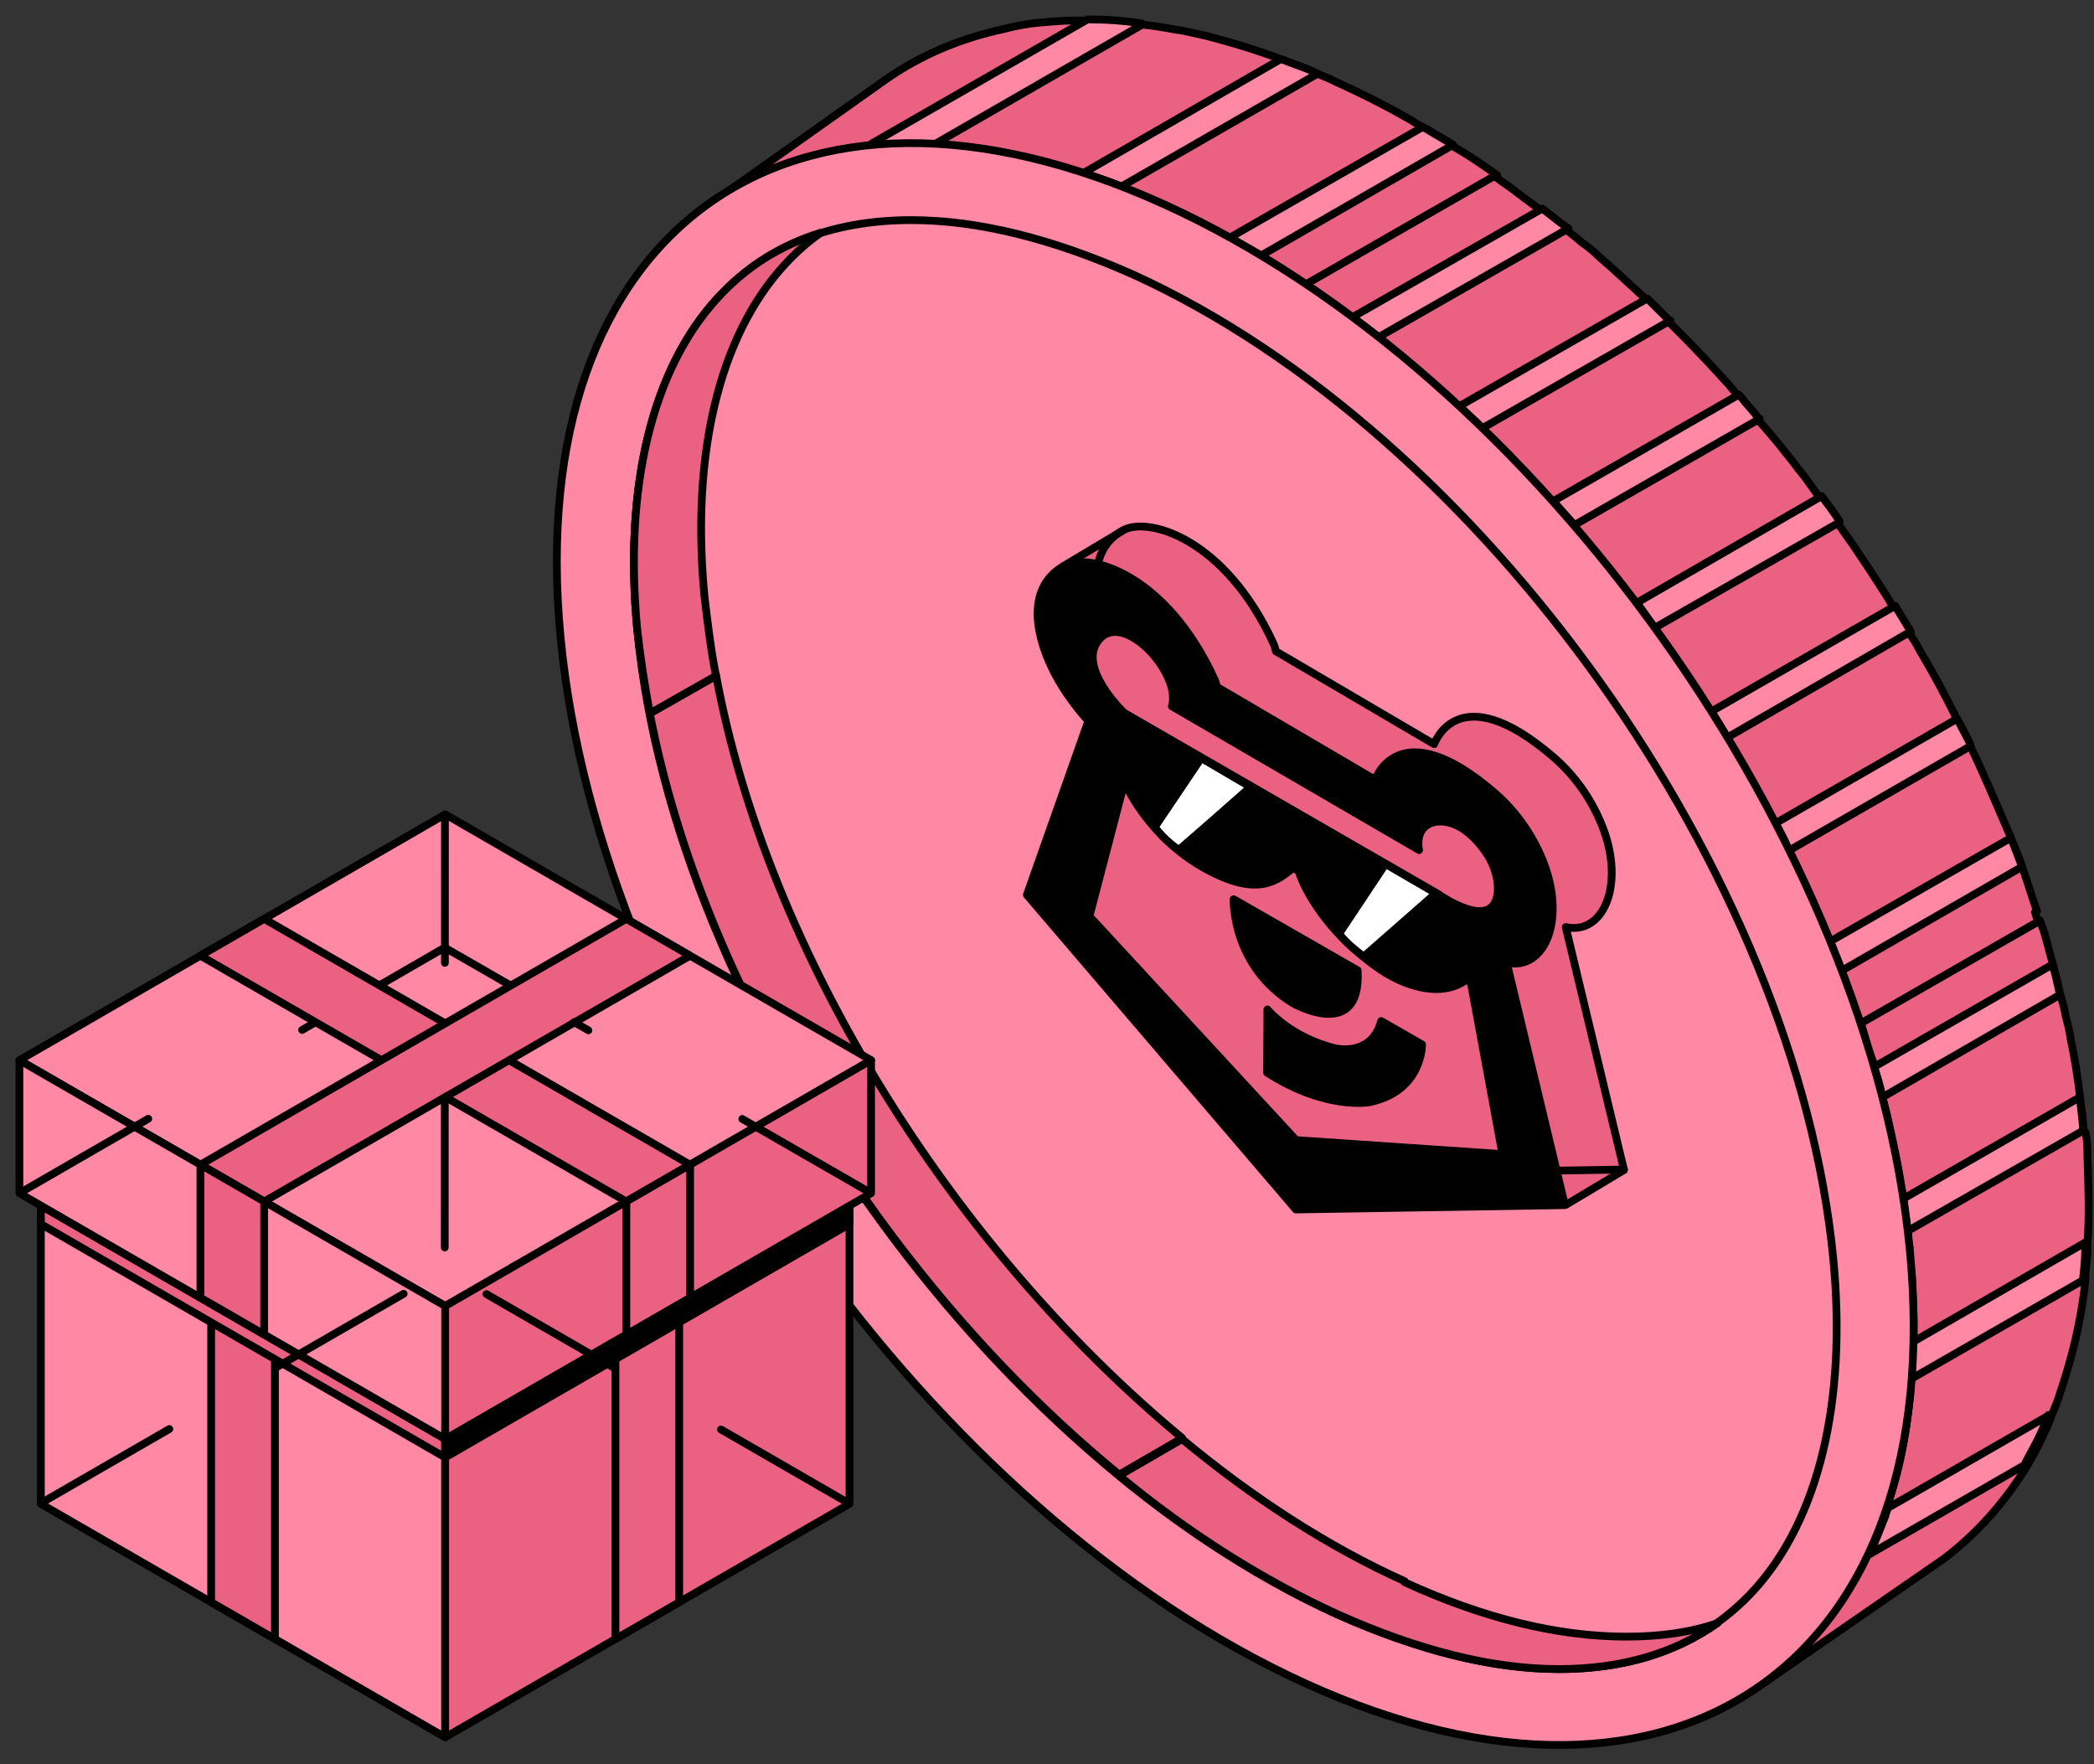
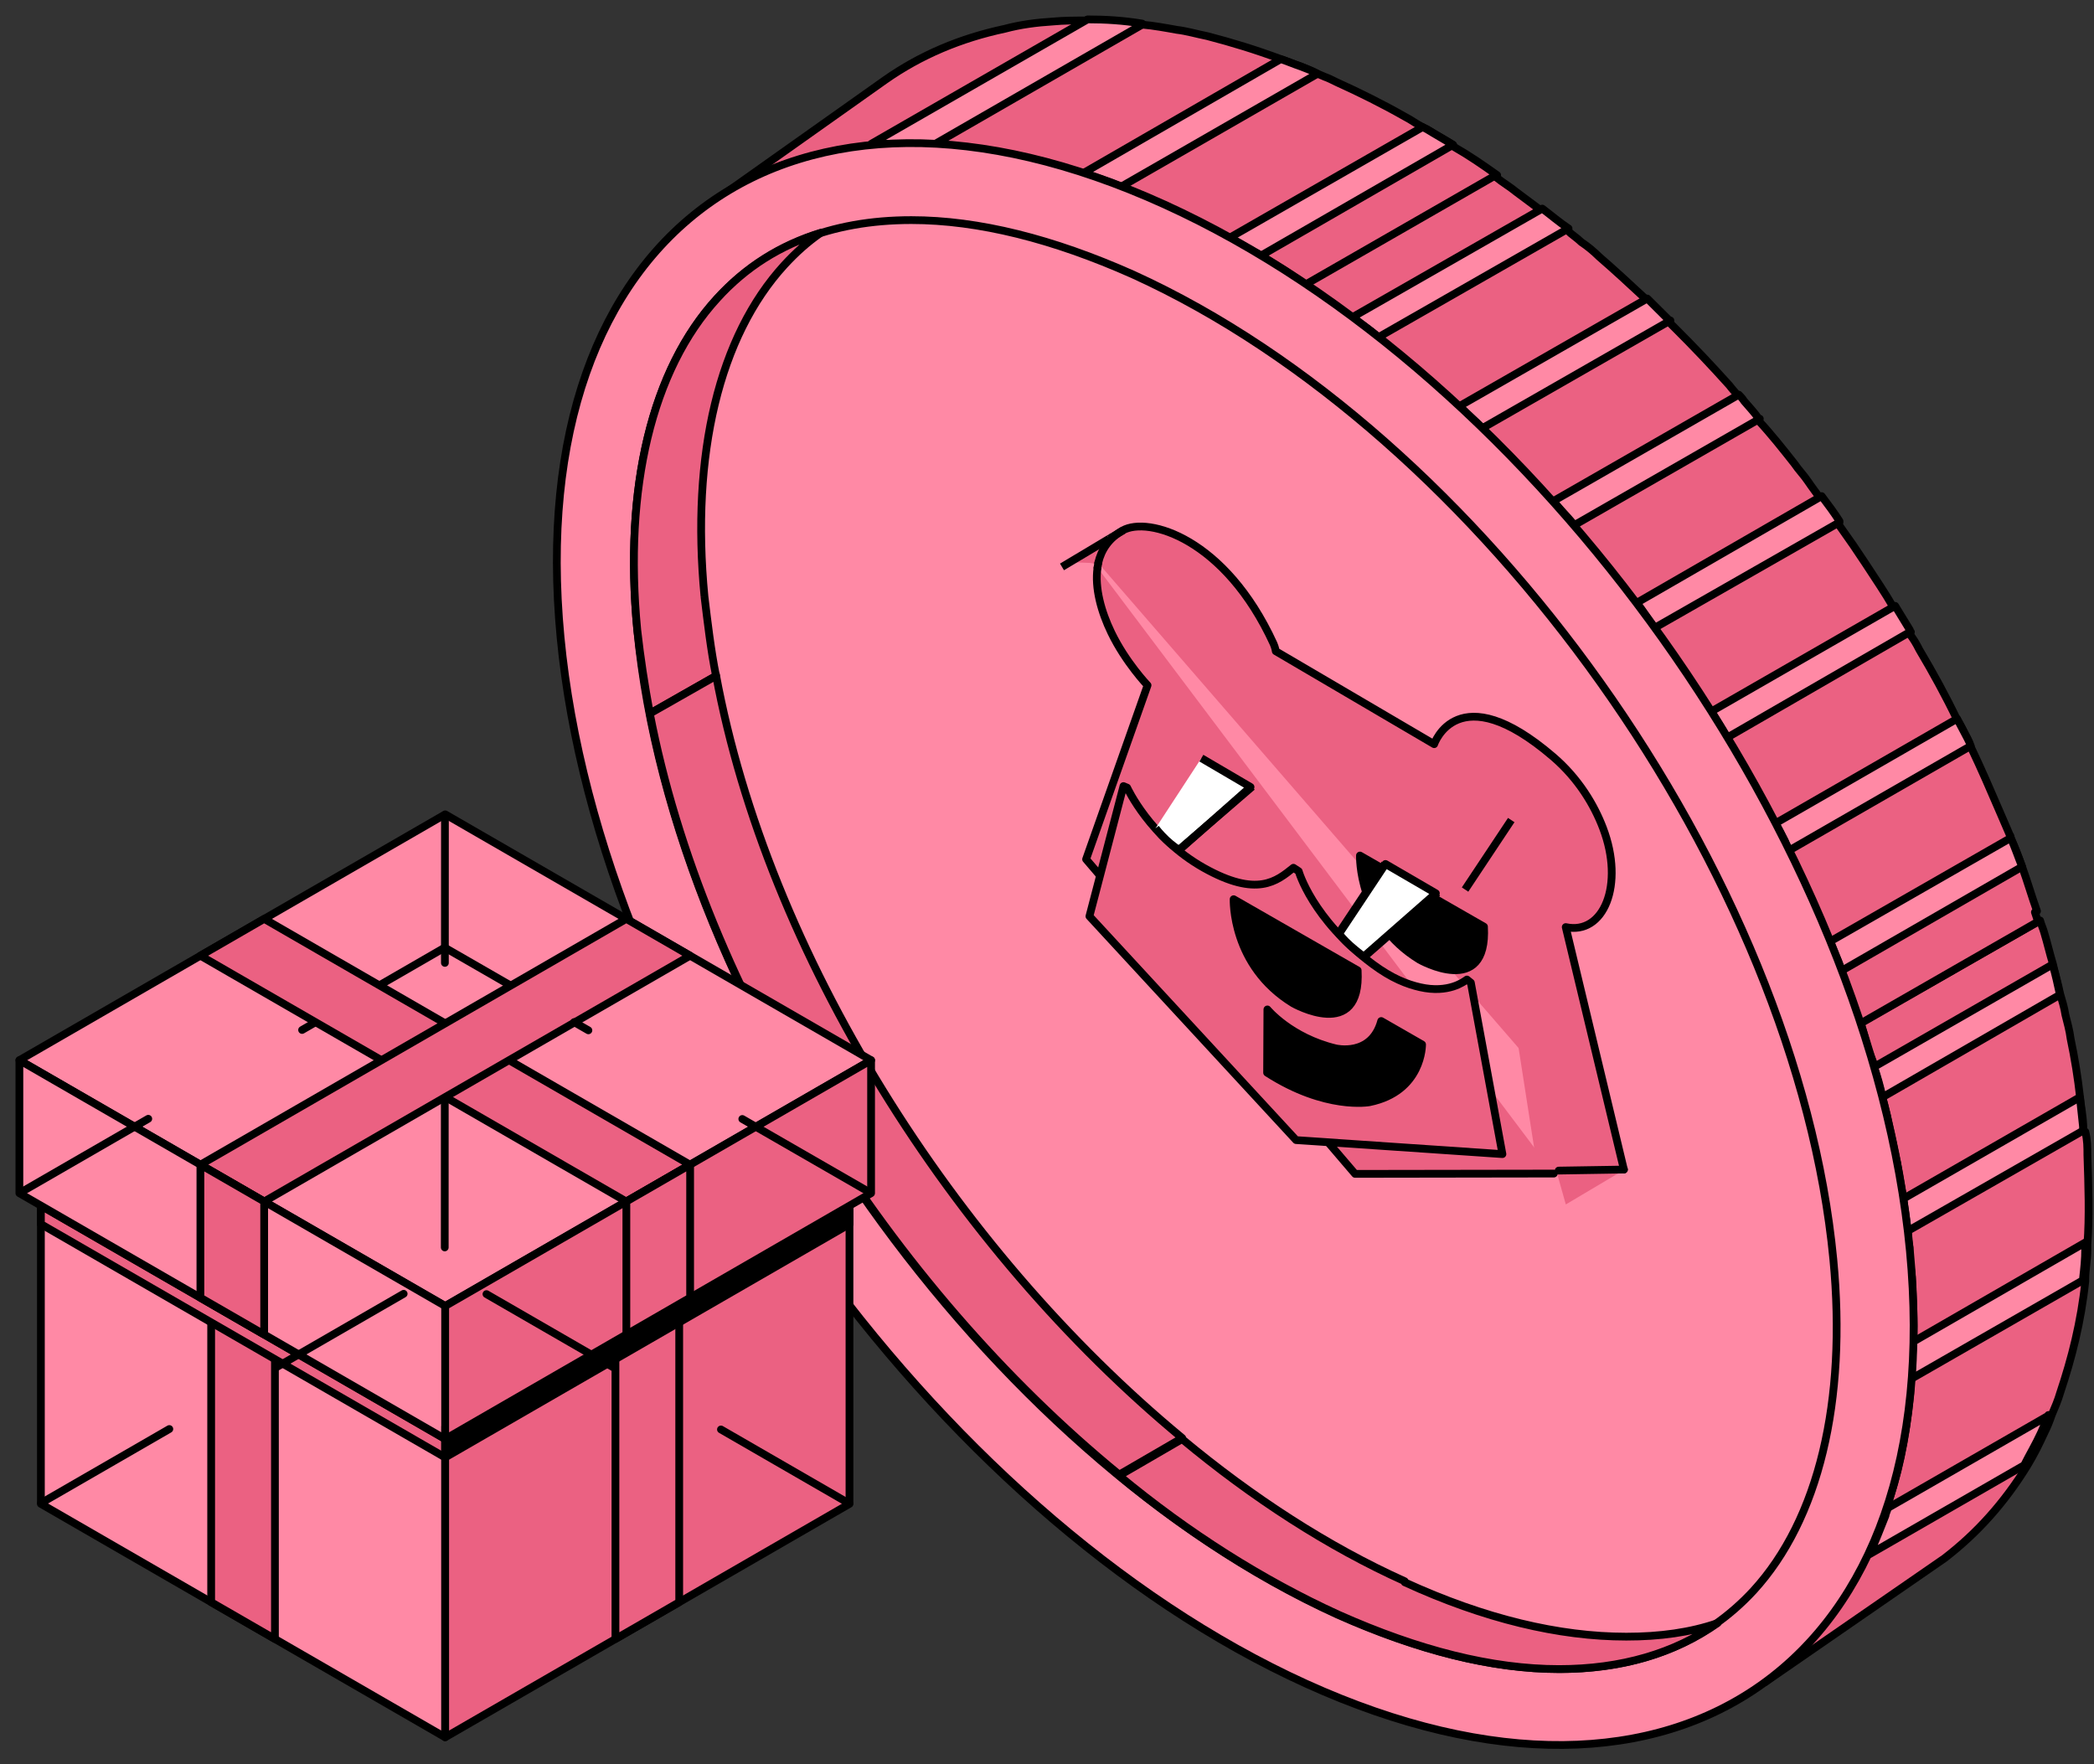
<svg xmlns="http://www.w3.org/2000/svg" width="108" height="91" viewBox="0 0 108 91" fill="none">
  <rect x="0" y="0" width="108" height="91" fill="#333333" stroke="none" />
  <path d="M74.944 7.471C74.511 7.201 74.024 6.932 73.59 6.662C73.536 6.662 73.482 6.608 73.374 6.554C73.049 6.393 72.778 6.177 72.453 6.015C71.316 5.368 70.124 4.775 68.933 4.236C68.716 4.128 68.499 4.02 68.337 3.966C68.229 3.912 68.066 3.858 67.958 3.805C67.687 3.697 67.362 3.535 67.091 3.427C66.766 3.319 66.387 3.158 66.062 3.05C64.763 2.564 63.517 2.187 62.271 1.863C61.73 1.756 61.188 1.594 60.7 1.54C60.105 1.432 59.509 1.324 58.913 1.27C57.938 1.163 57.018 1.055 56.097 1.055C55.501 1.055 54.852 1.055 54.31 1.109C53.444 1.163 52.631 1.27 51.819 1.486C49.544 1.971 47.486 2.834 45.645 4.128L36.438 10.652C38.333 9.25 40.499 8.334 42.882 7.848C43.532 7.687 44.236 7.579 44.94 7.525C45.103 7.525 45.211 7.525 45.374 7.525C46.294 7.471 47.269 7.417 48.244 7.525C49.382 7.579 50.573 7.74 51.819 7.956C52.36 8.064 52.847 8.172 53.389 8.28C54.202 8.495 55.068 8.711 55.88 8.981C56.53 9.196 57.18 9.412 57.83 9.682C57.938 9.682 58.047 9.789 58.155 9.789C58.589 9.951 58.967 10.113 59.401 10.329C59.617 10.436 59.834 10.49 60.05 10.598C61.188 11.137 62.325 11.677 63.463 12.323C63.463 12.323 63.517 12.323 63.571 12.377C63.95 12.593 64.329 12.809 64.708 13.024C64.817 13.078 64.925 13.186 65.087 13.24C65.846 13.671 66.604 14.157 67.362 14.696L77.219 9.035C76.461 8.495 75.757 8.01 74.999 7.579L74.944 7.471Z" fill="#EB6182" stroke="black" stroke-width="0.4" stroke-miterlimit="10" stroke-linejoin="round" />
  <path d="M107.443 58.314C107.443 58.314 107.443 58.261 107.443 58.206C107.443 58.152 107.443 58.152 107.443 58.099C107.443 57.613 107.334 57.128 107.28 56.589C107.172 55.618 107.009 54.594 106.793 53.569C106.739 53.138 106.63 52.761 106.522 52.329C106.468 51.952 106.359 51.629 106.251 51.251C106.143 50.712 105.98 50.173 105.872 49.687C105.709 49.148 105.601 48.663 105.439 48.124C105.384 47.908 105.276 47.692 105.222 47.477L95.974 52.751C95.974 52.751 96.049 53.047 96.103 53.209C96.212 53.586 96.279 53.977 96.442 54.354C96.496 54.516 96.594 54.688 96.648 54.904C96.811 55.443 96.942 55.951 97.05 56.49C97.267 57.191 97.391 57.854 97.553 58.608C97.661 59.04 97.731 59.511 97.84 59.942C97.948 60.589 98.051 61.141 98.159 61.788C98.267 62.381 98.346 62.971 98.4 63.51C98.4 63.833 98.432 64.024 98.486 64.347L98.476 64.579C98.492 65.01 98.554 65.424 98.609 65.855C98.663 67.041 98.739 68.127 98.684 69.26C98.684 69.799 98.777 70.284 98.723 70.769C98.723 70.877 98.561 71.177 98.561 71.177C98.561 71.177 98.529 71.952 98.475 72.329C98.258 74.324 97.904 76.043 97.308 77.714C97.308 77.822 97.152 78.211 97.152 78.211C97.152 78.211 96.788 79.3 96.463 79.947L96.306 80.204C96.306 80.204 93.252 85.147 91.031 86.765L100.293 80.367C101.972 79.073 103.381 77.509 104.572 75.568C104.897 75.029 105.168 74.49 105.439 73.897C105.601 73.573 105.709 73.303 105.818 72.98C105.98 72.602 106.143 72.225 106.251 71.847C106.847 70.068 107.334 68.181 107.551 66.078V65.971C107.551 65.485 107.659 65 107.659 64.461C107.659 64.353 107.659 64.245 107.659 64.191C107.768 62.735 107.713 61.172 107.659 59.554C107.659 59.177 107.659 58.8 107.551 58.368L107.443 58.314Z" fill="#EB6182" stroke="black" stroke-width="0.4" stroke-miterlimit="10" stroke-linejoin="round" />
  <path d="M105.06 46.992C104.789 46.237 104.573 45.482 104.302 44.728C104.139 44.242 103.923 43.703 103.706 43.218C103.706 43.164 103.706 43.11 103.652 43.056C103.489 42.679 103.327 42.301 103.164 41.924C102.677 40.792 102.19 39.659 101.648 38.527C101.594 38.419 101.54 38.311 101.486 38.15C101.323 37.826 101.16 37.449 100.944 37.125C100.348 35.885 99.698 34.699 98.994 33.513C98.832 33.189 98.669 32.919 98.453 32.65C98.453 32.65 98.453 32.596 98.398 32.542C98.128 32.111 97.911 31.733 97.64 31.302C97.207 30.547 96.72 29.846 96.232 29.091C96.016 28.768 95.799 28.444 95.582 28.121C95.311 27.743 95.095 27.42 94.824 27.043C94.499 26.611 94.228 26.18 93.903 25.748C93.687 25.425 93.47 25.155 93.253 24.832C93.037 24.508 92.766 24.239 92.549 23.915C91.954 23.161 91.358 22.406 90.708 21.705C90.491 21.381 90.22 21.112 89.95 20.788C89.842 20.68 89.733 20.572 89.679 20.465C89.516 20.249 89.354 20.087 89.191 19.872C88.271 18.847 87.35 17.877 86.375 16.906C86.267 16.798 86.159 16.69 86.104 16.636C85.888 16.421 85.725 16.259 85.509 16.043C85.292 15.828 85.13 15.666 84.913 15.45C84.1 14.695 83.288 13.941 82.476 13.24C82.205 12.97 81.88 12.7 81.555 12.485C81.338 12.269 81.068 12.107 80.851 11.892C80.418 11.514 79.985 11.191 79.497 10.867C79.064 10.544 78.63 10.22 78.197 9.897C77.873 9.627 77.493 9.411 77.168 9.142C77.168 9.142 77.114 9.142 77.06 9.088L67.203 14.749C67.528 14.965 67.907 15.235 68.232 15.45C68.557 15.666 68.936 15.935 69.261 16.205C69.424 16.313 69.532 16.421 69.64 16.475C70.128 16.798 70.561 17.176 70.994 17.499C71.536 17.877 72.023 18.308 72.565 18.739C72.89 19.009 73.16 19.278 73.485 19.494C74.027 19.979 74.623 20.465 75.164 21.004C75.544 21.381 75.977 21.759 76.356 22.136C76.41 22.19 76.464 22.244 76.572 22.298C76.843 22.567 77.168 22.891 77.439 23.161C78.306 24.077 79.172 24.994 80.039 25.91C80.093 25.964 80.147 26.072 80.255 26.126C80.526 26.449 80.797 26.719 81.068 27.043C81.068 27.043 81.122 27.096 81.122 27.15C81.988 28.121 82.801 29.145 83.613 30.17C83.83 30.493 84.1 30.763 84.317 31.086C84.317 31.086 84.317 31.14 84.371 31.14C84.696 31.572 85.021 32.003 85.292 32.434C85.779 33.081 86.213 33.728 86.646 34.375C86.863 34.699 87.079 35.022 87.296 35.346C87.567 35.777 87.892 36.209 88.163 36.64C88.433 37.071 88.704 37.556 88.975 37.988C89.137 38.257 89.3 38.473 89.462 38.743C89.679 39.066 89.842 39.39 90.058 39.767C90.546 40.63 91.033 41.547 91.52 42.463C91.683 42.786 91.845 43.11 92.008 43.38C92.062 43.541 92.17 43.703 92.224 43.865C92.333 44.081 92.441 44.242 92.495 44.458C93.091 45.698 93.632 46.938 94.174 48.232C94.174 48.34 94.282 48.448 94.337 48.556C94.445 48.825 94.553 49.095 94.661 49.364C94.77 49.58 94.824 49.85 94.932 50.066C95.257 50.982 95.582 51.899 95.907 52.815L105.114 47.531C105.114 47.531 105.006 47.208 104.952 47.046L105.06 46.992Z" fill="#EB6182" stroke="black" stroke-width="0.4" stroke-miterlimit="10" stroke-linejoin="round" />
  <path d="M80.899 11.783L71.096 17.391C70.663 17.013 70.175 16.69 69.742 16.366L79.545 10.759C79.978 11.082 80.411 11.46 80.899 11.783Z" fill="#FF89A5" stroke="black" stroke-width="0.4" stroke-miterlimit="10" stroke-linejoin="round" />
  <path d="M86.152 16.528L76.457 22.081C76.078 21.704 75.645 21.326 75.266 20.949L84.96 15.396C84.96 15.396 85.339 15.773 85.556 15.989C85.772 16.204 85.935 16.366 86.152 16.582V16.528Z" fill="#FF89A5" stroke="black" stroke-width="0.4" stroke-miterlimit="10" stroke-linejoin="round" />
  <path d="M58.91 1.27L48.241 7.416C47.266 7.416 46.291 7.416 45.371 7.416C45.208 7.416 45.046 7.416 44.938 7.416L56.094 1C57.015 1 57.936 1.054 58.91 1.216V1.27Z" fill="#FF89A5" stroke="black" stroke-width="0.4" stroke-miterlimit="10" stroke-linejoin="round" />
  <path d="M67.952 3.804L57.825 9.627C57.175 9.357 56.525 9.142 55.875 8.926L66.057 3.049C66.382 3.157 66.761 3.318 67.086 3.426C67.356 3.534 67.681 3.642 67.952 3.804Z" fill="#FF89A5" stroke="black" stroke-width="0.4" stroke-miterlimit="10" stroke-linejoin="round" />
  <path d="M74.942 7.47L65.031 13.186C65.031 13.186 64.814 13.024 64.652 12.97C64.273 12.754 63.894 12.539 63.514 12.323C63.514 12.323 63.46 12.323 63.406 12.269L73.371 6.554C73.371 6.554 73.48 6.608 73.588 6.662C74.021 6.931 74.509 7.201 74.942 7.47Z" fill="#FF89A5" stroke="black" stroke-width="0.4" stroke-miterlimit="10" stroke-linejoin="round" />
  <path d="M104.248 44.727L94.987 50.065C94.987 50.065 94.824 49.579 94.716 49.364C94.607 49.094 94.499 48.824 94.391 48.555L103.706 43.217C103.923 43.702 104.085 44.187 104.302 44.727H104.248Z" fill="#FF89A5" stroke="black" stroke-width="0.4" stroke-miterlimit="10" stroke-linejoin="round" />
  <path d="M107.433 58.315L98.388 63.491C98.335 62.952 98.226 62.359 98.172 61.82L107.271 56.59C107.325 57.075 107.379 57.56 107.433 58.1C107.433 58.1 107.433 58.154 107.433 58.207C107.433 58.261 107.433 58.261 107.433 58.315Z" fill="#FF89A5" stroke="black" stroke-width="0.4" stroke-miterlimit="10" stroke-linejoin="round" />
  <path d="M90.763 21.596L81.177 27.096C81.177 27.096 81.123 27.042 81.123 26.988C80.852 26.665 80.581 26.395 80.31 26.072C80.256 26.018 80.202 25.91 80.094 25.856L89.68 20.356C89.68 20.356 89.897 20.572 89.951 20.68C90.221 21.003 90.492 21.273 90.709 21.596H90.763Z" fill="#FF89A5" stroke="black" stroke-width="0.4" stroke-miterlimit="10" stroke-linejoin="round" />
  <path d="M94.875 26.935L85.343 32.38C85.018 31.949 84.747 31.518 84.422 31.087L93.954 25.587C94.279 26.018 94.604 26.45 94.875 26.881V26.935Z" fill="#FF89A5" stroke="black" stroke-width="0.4" stroke-miterlimit="10" stroke-linejoin="round" />
  <path d="M98.502 32.596L89.078 38.042C88.808 37.556 88.537 37.125 88.266 36.694L97.744 31.248C98.014 31.68 98.231 32.057 98.502 32.488C98.502 32.488 98.502 32.542 98.556 32.596H98.502Z" fill="#FF89A5" stroke="black" stroke-width="0.4" stroke-miterlimit="10" stroke-linejoin="round" />
  <path d="M101.644 38.472L92.274 43.864C92.274 43.864 92.112 43.54 92.058 43.379C91.895 43.055 91.733 42.732 91.57 42.462L100.94 37.07C101.102 37.394 101.319 37.771 101.481 38.095C101.536 38.203 101.589 38.31 101.644 38.472Z" fill="#FF89A5" stroke="black" stroke-width="0.4" stroke-miterlimit="10" stroke-linejoin="round" />
  <path d="M107.546 64.138C107.546 64.138 107.546 64.353 107.546 64.407C107.546 64.947 107.492 65.432 107.437 65.917V66.025L98.609 71.093C98.609 71.093 98.609 70.824 98.609 70.716C98.609 70.23 98.664 69.745 98.664 69.206L107.546 64.084V64.138Z" fill="#FF89A5" stroke="black" stroke-width="0.4" stroke-miterlimit="10" stroke-linejoin="round" />
  <path d="M105.645 72.981C105.536 73.304 105.374 73.628 105.265 73.897C104.994 74.49 104.669 75.029 104.399 75.569L96.438 80.152C96.708 79.504 96.979 78.858 97.25 78.156C97.25 78.049 97.358 77.887 97.358 77.779L105.698 72.981H105.645Z" fill="#FF89A5" stroke="black" stroke-width="0.4" stroke-miterlimit="10" stroke-linejoin="round" />
  <path d="M106.242 51.306L97.089 56.59C96.981 56.051 96.818 55.511 96.656 55.026L105.863 49.742C106.025 50.282 106.134 50.821 106.242 51.306Z" fill="#FF89A5" stroke="black" stroke-width="0.4" stroke-miterlimit="10" stroke-linejoin="round" />
  <path d="M60.052 10.544C79.278 19.278 96.501 43.487 98.505 64.515C100.508 85.597 86.59 95.572 67.363 86.837C48.137 78.103 30.915 53.893 28.911 32.865C26.907 11.784 40.826 1.809 60.052 10.544Z" fill="#FF89A5" stroke="black" stroke-width="0.4" stroke-miterlimit="10" stroke-linejoin="round" />
  <path d="M80.42 86.083C76.953 86.083 73.108 85.112 68.992 83.279C50.957 75.083 34.764 52.276 32.868 32.488C32.164 25.155 33.626 19.063 36.984 15.396C39.475 12.7 42.833 11.352 47.004 11.352C50.47 11.352 54.315 12.323 58.431 14.156C76.466 22.352 92.659 45.159 94.555 64.947C95.259 72.28 93.797 78.372 90.439 82.039C87.948 84.735 84.59 86.083 80.42 86.083Z" stroke="black" stroke-width="0.4" stroke-miterlimit="10" stroke-linejoin="round" />
  <path d="M80.888 60.387L81.193 60.465L83.725 60.273L78.258 53.635L79.197 59.659L80.049 60.455L80.937 60.348L80.888 60.387Z" fill="#EB6182" />
  <path d="M80.758 62.12L83.662 60.396L80.48 60.322L80.266 60.369L80.758 62.12Z" fill="#EB6182" />
  <path d="M57.301 27.703L55.219 28.995L55.578 29.009L56.219 29.033L56.607 29.1L56.765 28.542L57.014 28.142L57.301 27.703Z" fill="#EB6182" />
-   <path d="M80.734 62.157L83.835 60.298" stroke="black" stroke-width="0.4" stroke-miterlimit="10" stroke-linejoin="round" />
  <path d="M72.45 81.553C68.496 79.774 64.597 77.24 60.968 74.221L57.719 76.108C61.293 79.073 65.138 81.5 69.038 83.279C73.154 85.112 76.945 86.083 80.411 86.083C83.607 86.083 86.369 85.274 88.589 83.71C87.181 84.195 85.611 84.411 83.877 84.411C80.411 84.411 76.566 83.495 72.45 81.607V81.553Z" fill="#EB6182" stroke="black" stroke-width="0.4" stroke-miterlimit="10" stroke-linejoin="round" />
-   <path d="M36.334 30.764C35.63 23.43 37.093 17.338 40.45 13.671C41.046 13.024 41.642 12.485 42.346 12C40.234 12.647 38.447 13.779 36.984 15.397C33.626 19.063 32.164 25.156 32.868 32.489C33.031 33.945 33.247 35.346 33.518 36.802L36.93 34.861C36.659 33.513 36.497 32.111 36.334 30.764Z" fill="#EB6182" stroke="black" stroke-width="0.4" stroke-miterlimit="10" stroke-linejoin="round" />
+   <path d="M36.334 30.764C35.63 23.43 37.093 17.338 40.45 13.671C41.046 13.024 41.642 12.485 42.346 12C40.234 12.647 38.447 13.779 36.984 15.397C33.626 19.063 32.164 25.156 32.868 32.489C33.031 33.945 33.247 35.346 33.518 36.802L36.93 34.861C36.659 33.513 36.497 32.111 36.334 30.764" fill="#EB6182" stroke="black" stroke-width="0.4" stroke-miterlimit="10" stroke-linejoin="round" />
  <path d="M56.641 29.035C56.797 28.357 57.186 27.765 57.907 27.356C59.204 26.62 63.188 27.756 65.687 33.206C65.778 33.416 65.799 33.587 65.799 33.587L73.968 38.381C73.968 38.381 75.169 34.799 80.098 39.026C81.42 40.159 82.226 41.523 82.677 42.709C83.796 45.648 82.705 48.238 80.754 47.815L83.754 60.319" fill="#EB6182" />
  <path d="M56.641 29.035C56.797 28.357 57.186 27.765 57.907 27.356C59.204 26.62 63.188 27.756 65.687 33.206C65.778 33.416 65.799 33.587 65.799 33.587L73.968 38.381C73.968 38.381 75.169 34.799 80.098 39.026C81.42 40.159 82.226 41.523 82.677 42.709C83.796 45.648 82.705 48.238 80.754 47.815L83.754 60.319" stroke="black" stroke-width="0.4" stroke-miterlimit="10" stroke-linecap="round" stroke-linejoin="round" />
  <path d="M56.602 29.279C56.614 29.197 56.629 29.116 56.647 29.035L56.602 29.279Z" fill="#EB6182" />
  <path d="M56.602 29.279C56.614 29.197 56.629 29.116 56.647 29.035" stroke="black" stroke-width="0.4" stroke-miterlimit="10" stroke-linecap="round" stroke-linejoin="round" />
  <path d="M80.141 60.527L69.89 60.543L56.016 44.317L59.186 35.344C59.186 35.344 58.059 34.17 57.313 32.622C56.802 31.561 56.451 30.334 56.606 29.279" fill="#EB6182" />
  <path d="M80.141 60.527L69.89 60.543L56.016 44.317L59.186 35.344C59.186 35.344 58.059 34.17 57.313 32.622C56.802 31.561 56.451 30.334 56.606 29.279" stroke="black" stroke-width="0.4" stroke-miterlimit="10" stroke-linecap="round" stroke-linejoin="round" />
  <path d="M83.757 60.32L80.391 60.374L83.757 60.32Z" fill="#EB6182" />
  <path d="M83.757 60.32L80.391 60.374" stroke="black" stroke-width="0.4" stroke-miterlimit="10" stroke-linecap="round" stroke-linejoin="round" />
  <path d="M76.538 47.795L70.141 44.125C70.141 44.125 70.017 47.55 73.212 49.498C73.212 49.498 76.744 51.507 76.538 47.795Z" fill="black" stroke="black" stroke-width="0.4" stroke-miterlimit="10" stroke-linejoin="round" />
  <path d="M77.944 42.295L75.562 45.879" stroke="black" stroke-width="0.4" stroke-miterlimit="10" stroke-linejoin="round" />
  <path d="M36.928 34.861L33.516 36.802C36.278 51.144 45.864 66.349 57.725 76.054L60.974 74.167C49.113 64.353 39.581 49.149 36.928 34.807V34.861Z" fill="#EB6182" stroke="black" stroke-width="0.4" stroke-miterlimit="10" stroke-linejoin="round" />
-   <path d="M62.756 35.423L70.925 40.216C70.925 40.216 72.125 36.635 77.055 40.862C78.376 41.995 79.183 43.359 79.634 44.545C80.752 47.484 79.662 50.074 77.711 49.651L80.711 62.155L66.835 62.379L52.961 46.154L56.132 37.18C56.132 37.18 55.004 36.006 54.258 34.458C53.37 32.613 52.966 30.269 54.864 29.192C56.161 28.456 60.145 29.592 62.644 35.042C62.735 35.252 62.756 35.423 62.756 35.423Z" fill="black" stroke="black" stroke-width="0.4" stroke-miterlimit="10" stroke-linejoin="round" />
  <path d="M57.944 40.543L58.134 40.623C58.134 40.623 59.31 43.197 62.077 44.755C64.845 46.313 65.853 45.441 66.71 44.755L66.981 44.933C66.981 44.933 67.672 47.401 70.798 49.729C71.784 50.463 72.573 50.764 73.246 50.917C74.709 51.247 75.499 50.632 75.659 50.52L75.861 50.684L77.489 59.524L66.847 58.801L56.188 47.257L57.944 40.543Z" fill="#EB6182" stroke="black" stroke-width="0.4" stroke-miterlimit="10" stroke-linejoin="round" />
  <path d="M65.367 52.062C65.367 52.062 66.549 53.504 68.879 54.068C68.879 54.068 70.729 54.524 71.237 52.66L73.345 53.87C73.345 53.87 73.373 56.289 70.627 56.848C70.627 56.848 68.375 57.269 65.352 55.323L65.367 52.062Z" fill="black" stroke="black" stroke-width="0.4" stroke-miterlimit="10" stroke-linejoin="round" />
-   <path d="M57.98 36.765C57.98 36.765 55.465 34.388 56.702 32.968C57.99 31.489 60.955 34.762 60.439 36.426L73.192 43.844C73.192 43.844 73.035 43.2 73.382 42.758C73.858 42.153 75.301 42.056 76.615 43.935C77.331 44.959 77.253 45.913 77.253 45.913C77.124 48.22 74.172 46.108 74.172 46.108L57.98 36.765Z" fill="#EB6182" stroke="black" stroke-width="0.4" stroke-miterlimit="10" stroke-linejoin="round" />
  <path d="M70.023 50.047L63.626 46.377C63.626 46.377 63.502 49.802 66.696 51.75C66.696 51.75 70.228 53.759 70.023 50.047Z" fill="black" stroke="black" stroke-width="0.4" stroke-miterlimit="10" stroke-linejoin="round" />
  <path d="M61.962 39.102L64.498 40.589L60.819 43.844C60.819 43.844 60.465 43.615 60.142 43.308C59.819 43.001 59.602 42.715 59.602 42.715" fill="white" />
  <path d="M61.962 39.102L64.498 40.589L60.819 43.844C60.819 43.844 60.465 43.615 60.142 43.308C59.819 43.001 59.602 42.715 59.602 42.715" stroke="black" stroke-width="0.4" stroke-miterlimit="10" stroke-linejoin="round" />
  <path d="M71.457 44.56L74.056 46.072L70.337 49.335C70.337 49.335 69.957 49.055 69.626 48.757C69.294 48.46 69.062 48.163 69.062 48.163L71.457 44.56Z" fill="white" stroke="black" stroke-width="0.4" stroke-miterlimit="10" stroke-linejoin="round" />
  <path d="M74.141 46.047L70.336 49.372" stroke="black" stroke-width="0.4" stroke-miterlimit="10" stroke-linejoin="round" />
  <path d="M71.428 44.548L69.047 48.132" stroke="black" stroke-width="0.4" stroke-miterlimit="10" stroke-linejoin="round" />
  <path d="M64.581 40.574L60.758 43.866" stroke="black" stroke-width="0.4" stroke-miterlimit="10" stroke-linejoin="round" />
-   <path d="M61.964 39.083L59.555 42.66" stroke="black" stroke-width="0.4" stroke-miterlimit="10" stroke-linejoin="round" />
  <path d="M57.656 27.514L57.945 27.342" stroke="black" stroke-width="0.4" stroke-miterlimit="10" stroke-linejoin="round" />
  <path d="M57.414 27.659L57.658 27.514" stroke="black" stroke-width="0.4" stroke-miterlimit="10" stroke-linejoin="round" />
  <path d="M57.266 27.746L57.41 27.66" stroke="black" stroke-width="0.4" stroke-miterlimit="10" stroke-linejoin="round" />
  <path d="M57.203 27.787L57.271 27.746" stroke="black" stroke-width="0.4" stroke-miterlimit="10" stroke-linejoin="round" />
  <path d="M54.773 29.239L57.2 27.787" stroke="black" stroke-width="0.4" stroke-miterlimit="10" stroke-linejoin="round" />
  <path d="M22.963 67.359L44.929 54.681L22.963 42L1 54.681L22.963 67.359Z" fill="#FF89A5" stroke="black" stroke-width="0.4" stroke-miterlimit="10" stroke-linejoin="round" />
  <path d="M12.161 50.345L32.302 61.969L35.591 60.071L13.625 47.391L10.336 49.291L12.161 50.345Z" fill="#EB6182" stroke="black" stroke-width="0.4" stroke-miterlimit="10" stroke-linejoin="round" />
  <path d="M10.336 60.071L13.625 61.969L35.591 49.291L32.302 47.391L10.336 60.071Z" fill="#EB6182" stroke="black" stroke-width="0.4" stroke-miterlimit="10" stroke-linejoin="round" />
  <path d="M22.959 89.6L2.109 77.562V61.539L22.959 73.576V89.6Z" fill="#FF89A5" stroke="black" stroke-width="0.4" stroke-miterlimit="10" stroke-linejoin="round" />
  <path d="M14.18 68.507L10.891 66.609V82.633L14.18 84.531V68.507Z" fill="#EB6182" stroke="black" stroke-width="0.4" stroke-miterlimit="10" stroke-linejoin="round" />
  <path d="M2.109 63.134L22.959 75.168V74.218L2.109 62.184V63.134Z" fill="#EB6182" stroke="black" stroke-width="0.4" stroke-miterlimit="10" stroke-linejoin="round" />
  <path d="M22.963 74.218L1 61.54V54.681L22.963 67.359V74.218Z" fill="#FF89A5" stroke="black" stroke-width="0.4" stroke-miterlimit="10" stroke-linejoin="round" />
  <path d="M13.625 61.968L10.336 60.07V66.929L13.625 68.827V61.968Z" fill="#EB6182" stroke="black" stroke-width="0.4" stroke-miterlimit="10" stroke-linejoin="round" />
  <path d="M22.961 89.6L43.813 77.562V61.539L22.961 73.576V89.6Z" fill="#EB6182" stroke="black" stroke-width="0.4" stroke-miterlimit="10" stroke-linejoin="round" />
  <path d="M31.742 68.507L35.031 66.609V82.633L31.742 84.531V68.507Z" fill="#EB6182" stroke="black" stroke-width="0.4" stroke-miterlimit="10" stroke-linejoin="round" />
  <path d="M43.813 63.134L22.961 75.168V74.218L43.813 62.184V63.134Z" fill="black" stroke="black" stroke-width="0.4" stroke-miterlimit="10" stroke-linejoin="round" />
  <path d="M22.961 74.218L44.927 61.54V54.681L22.961 67.359V74.218Z" fill="#EB6182" stroke="black" stroke-width="0.4" stroke-miterlimit="10" stroke-linejoin="round" />
  <path d="M32.305 61.968L35.594 60.07V66.929L32.305 68.827V61.968Z" fill="#EB6182" stroke="black" stroke-width="0.4" stroke-miterlimit="10" stroke-linejoin="round" />
  <path d="M22.94 56.697L22.938 65.502" stroke="black" stroke-width="0.4" stroke-miterlimit="10" stroke-linecap="round" stroke-linejoin="round" stroke-dasharray="7.64 9.16" />
  <path d="M22.948 42.022L22.945 52.788" stroke="black" stroke-width="0.4" stroke-miterlimit="10" stroke-linecap="round" stroke-linejoin="round" stroke-dasharray="7.64 9.16" />
  <path d="M31.706 70.564L22.938 65.502" stroke="black" stroke-width="0.4" stroke-miterlimit="10" stroke-linecap="round" stroke-linejoin="round" stroke-dasharray="7.64 9.16" />
  <path d="M43.8 77.545L35.086 72.514" stroke="black" stroke-width="0.4" stroke-miterlimit="10" stroke-linecap="round" stroke-linejoin="round" stroke-dasharray="7.64 9.16" />
  <path d="M14.203 70.547L22.942 65.502" stroke="black" stroke-width="0.4" stroke-miterlimit="10" stroke-linecap="round" stroke-linejoin="round" stroke-dasharray="7.64 9.16" />
  <path d="M2.117 77.522L10.891 72.457" stroke="black" stroke-width="0.4" stroke-miterlimit="10" stroke-linecap="round" stroke-linejoin="round" stroke-dasharray="7.64 9.16" />
  <path d="M19.641 50.776L22.936 48.873" stroke="black" stroke-width="0.4" stroke-miterlimit="10" stroke-linecap="round" stroke-linejoin="round" stroke-dasharray="7.64 9.16" />
  <path d="M1.031 61.521L16.245 52.738" stroke="black" stroke-width="0.4" stroke-miterlimit="10" stroke-linecap="round" stroke-linejoin="round" stroke-dasharray="7.64 9.16" />
  <path d="M26.314 50.817L22.945 48.877" stroke="black" stroke-width="0.4" stroke-miterlimit="10" stroke-linecap="round" stroke-linejoin="round" stroke-dasharray="7.64 9.16" />
  <path d="M44.905 61.525L29.609 52.715" stroke="black" stroke-width="0.4" stroke-miterlimit="10" stroke-linecap="round" stroke-linejoin="round" stroke-dasharray="7.64 9.16" />
</svg>